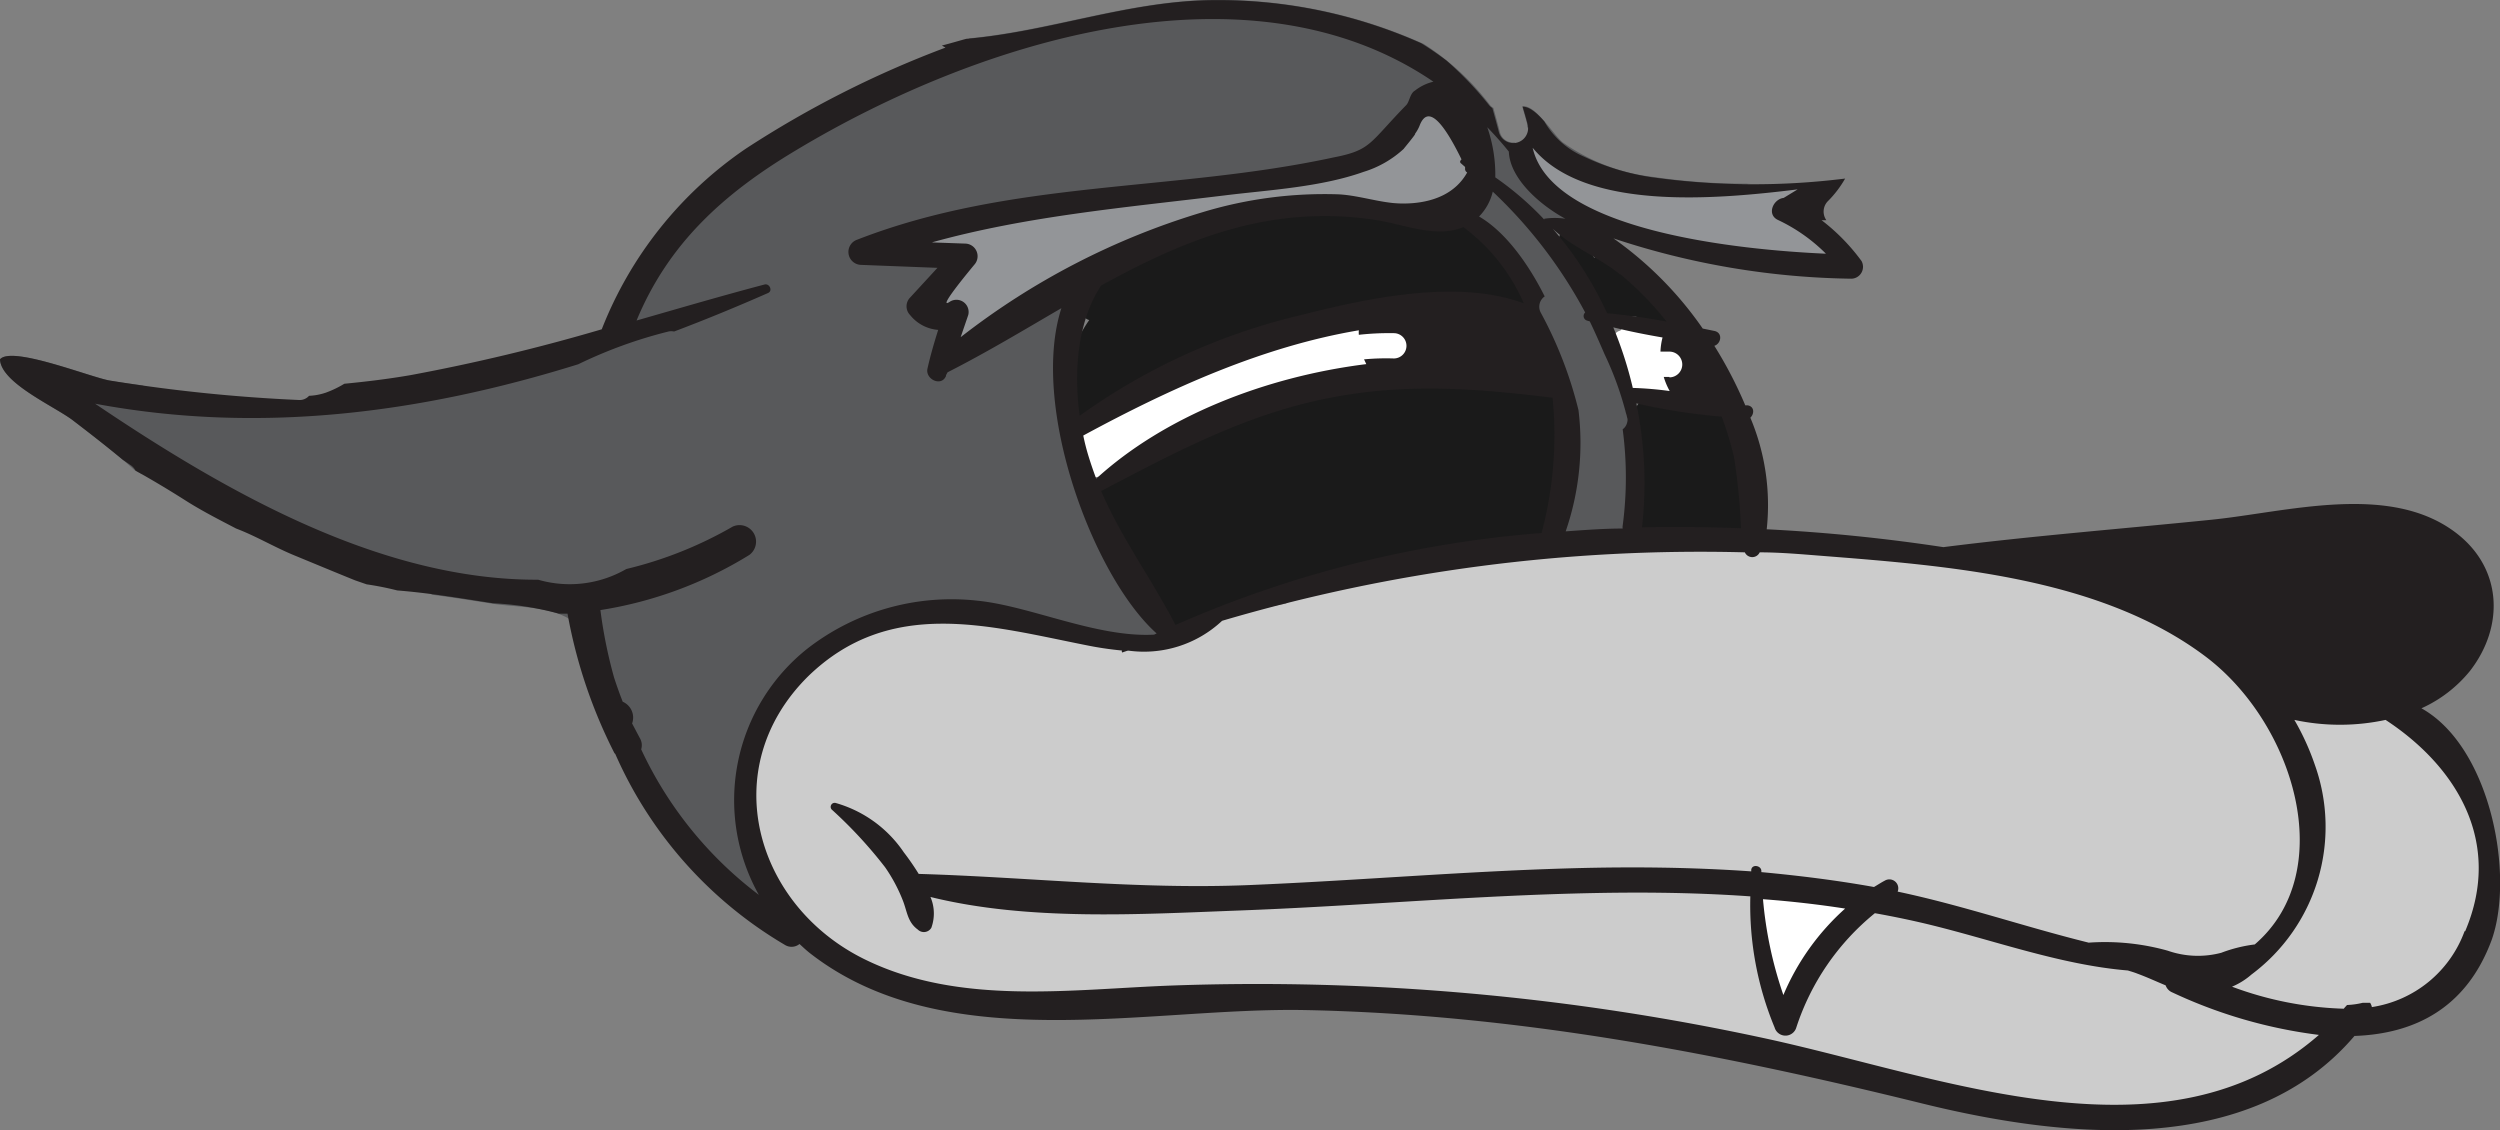
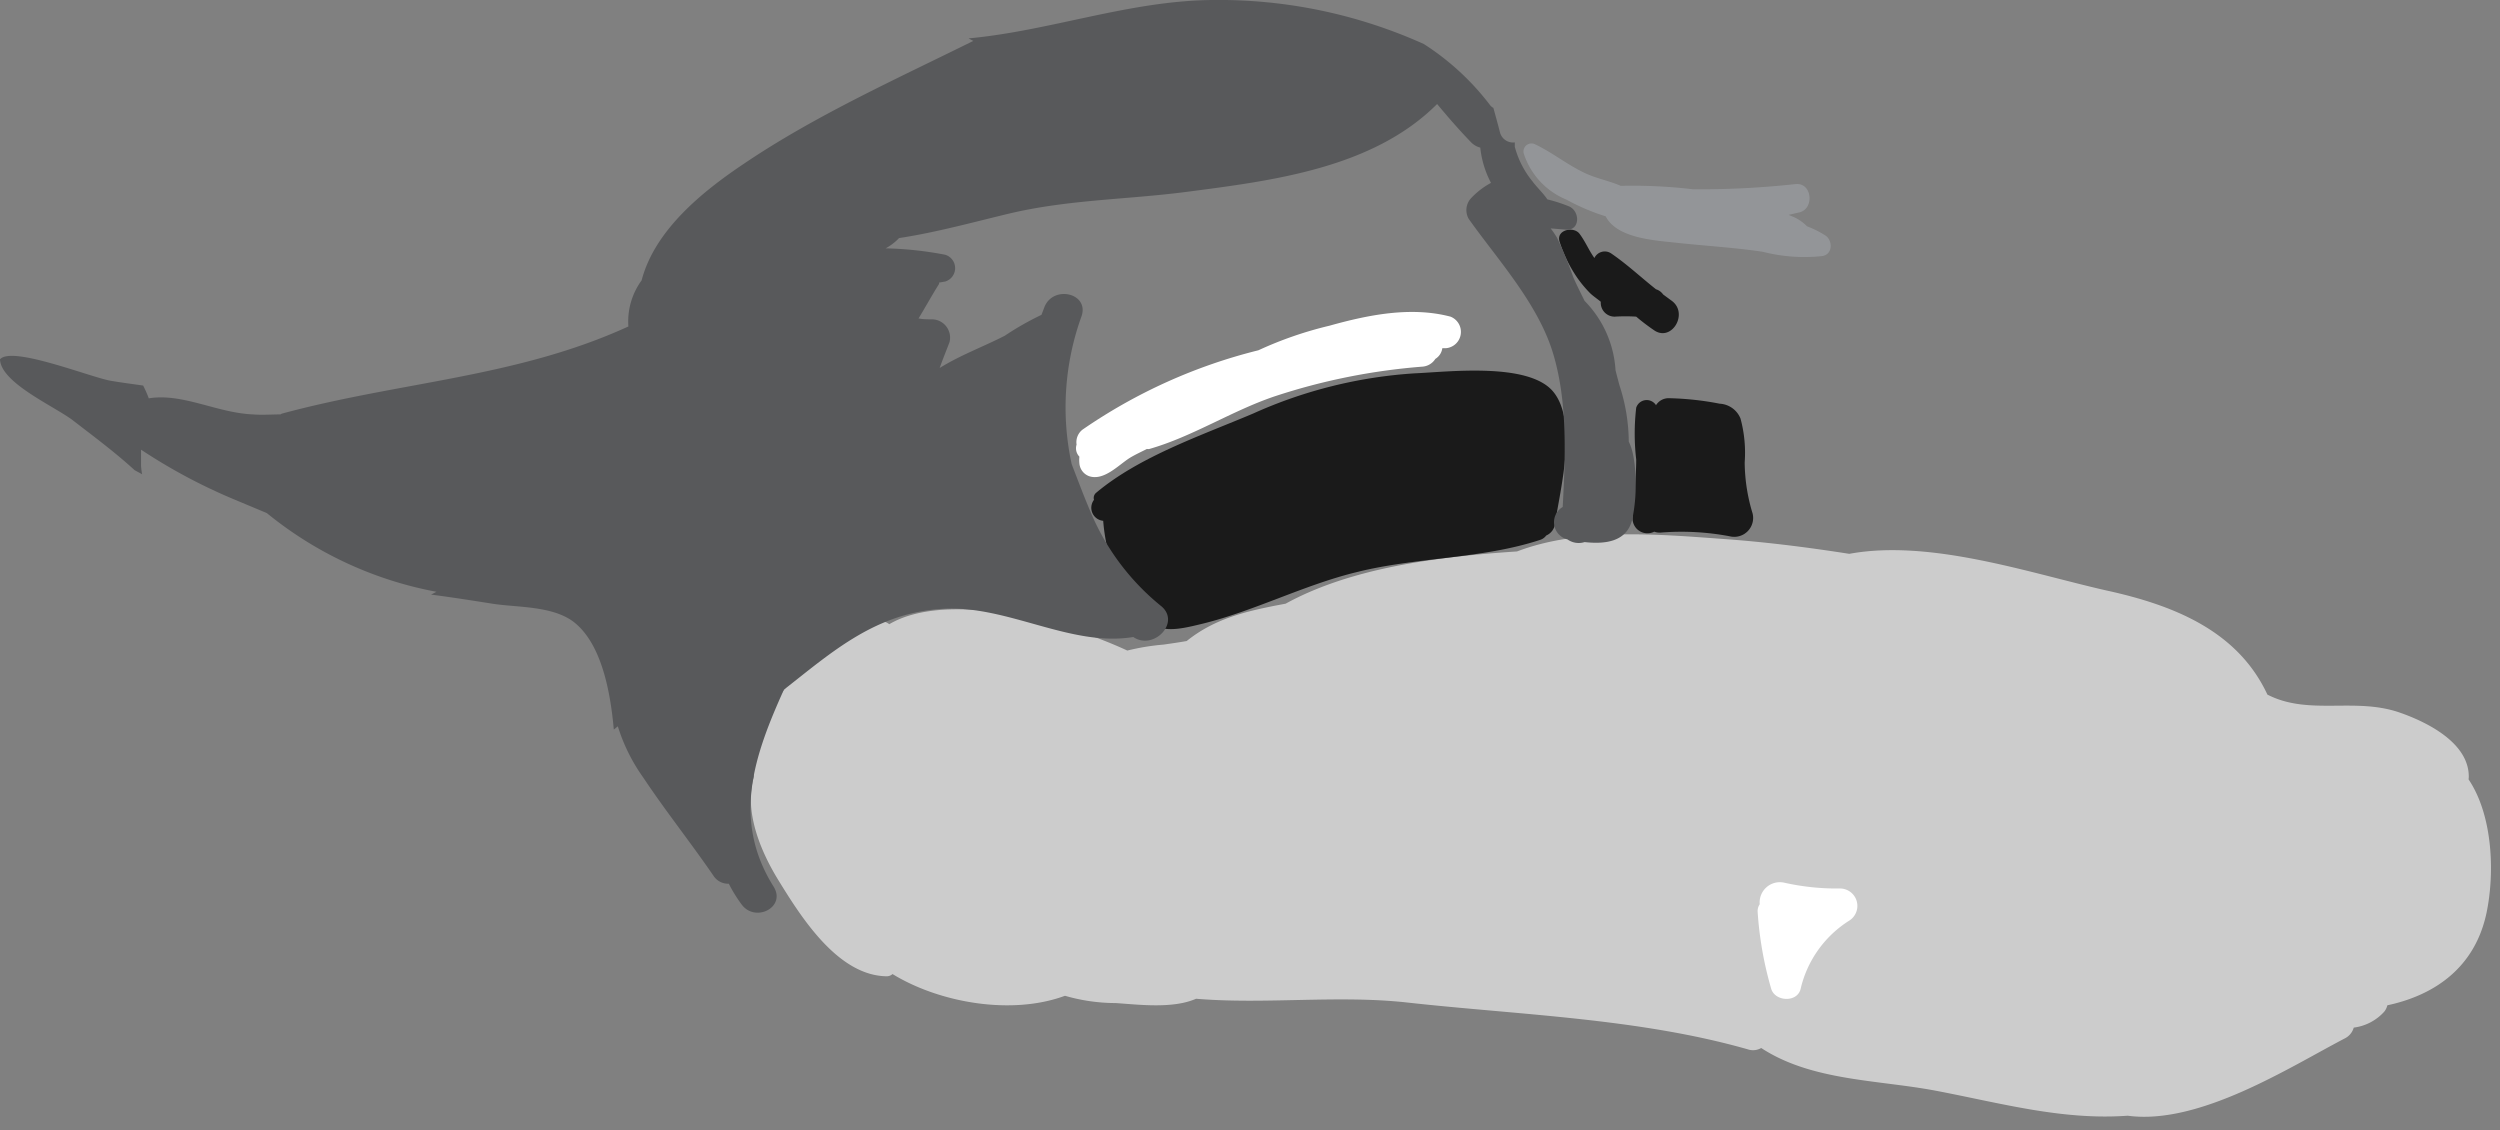
<svg xmlns="http://www.w3.org/2000/svg" viewBox="0 0 168.01 75.95">
  <rect x="0" y="0" width="168.01" height="75.95" fill="#808080" stroke="none" />
  <defs>
    <style>.cls-1{fill:#ccc;}.cls-2{fill:#1a1a1a;}.cls-3{fill:#fff;}.cls-4{fill:#939598;}.cls-5{fill:#58595b;}.cls-6{fill:#231f20;}</style>
  </defs>
  <title>head4</title>
  <g id="Layer_2" data-name="Layer 2">
    <g id="Layer_1-2" data-name="Layer 1">
      <path class="cls-1" d="M165.91,52.28c.08-2.33-2.79-3.76-4.72-4.42-3-1-6.05.24-8.81-1.18-2-4.28-6.26-6-10.83-7-5.19-1.18-11.83-3.46-17.27-2.46-2.81-.44-5.64-.8-8.49-1-4.33-.32-9.62-.77-13.84.84-5.24.34-11.13,1.08-15.55,3.51h0c-2.53.47-4.71.95-6.65,2.51-.51.09-1,.16-1.56.24a15.54,15.54,0,0,0-2.43.4c-4.54-2.11-12.21-4-16-1.77a.88.88,0,0,0-.61-.2c-2.3.12-4.44,2-5.81,3.73a13,13,0,0,0-2,3.42,5.87,5.87,0,0,0-.67,3.3c-.69,2.29.43,5,1.67,7,1.55,2.52,4,6.37,7.25,6.41a.57.57,0,0,0,.39-.15c3.15,1.93,8,2.79,11.59,1.46a12.31,12.31,0,0,0,3.4.49c1.54.1,3.84.4,5.41-.29,4.66.39,9.5-.26,14.16.25,7.56.84,15.59,1.06,22.92,3.15a1.09,1.09,0,0,0,.9-.09c3.39,2.22,7.82,2.13,11.73,2.87,4.36.83,8.5,2,12.9,1.68,4.81.65,10.88-3.26,14.58-5.19a1.15,1.15,0,0,0,.61-.73A3.33,3.33,0,0,0,160.22,68a1.08,1.08,0,0,0,.22-.44c3.23-.69,5.91-2.58,6.67-6.24.54-2.61.44-6.48-1.21-8.94C165.9,52.31,165.91,52.3,165.91,52.28Z" />
      <path class="cls-2" d="M95.07,25.09a31.21,31.21,0,0,0-10.85,2.7c-3.49,1.48-7.66,2.89-10.57,5.34a.45.45,0,0,0-.13.46A.88.88,0,0,0,74.14,35c.15,2.08,1,4.86,2.33,6.25s2.52,1.11,4.33.67c3.51-.86,6.85-2.62,10.41-3.48,4-1,8.39-.87,12.3-2.16a.79.79,0,0,0,.4-.29,1,1,0,0,0,.6-.84c.35-2.3,1.53-6.83-.13-8.83S97.26,25,95.07,25.09Z" />
-       <path class="cls-2" d="M73.83,27.48a17,17,0,0,0,1.51-1,18.51,18.51,0,0,1,3.85-1.73c1.15-.41,2.32-.77,3.49-1.13,1.68-.45,3.36-.94,5-1.27A72.89,72.89,0,0,1,101.86,21a1,1,0,0,0,.73-1.63,1.12,1.12,0,0,0,0-.41c-.18-1.39-2.1-2.51-3.13-3.3a3.46,3.46,0,0,0-3.25-.61c-5.46-2.47-10.81-1.84-16.26.45-2,.86-4.56,1.57-6.08,3.27-.45.5-1.21,1.25-1.18,2a.7.7,0,0,0,.51.74,9,9,0,0,0-1.64,5.2,1,1,0,0,0,.21.67,1.1,1.1,0,0,0-.12.33h0a.9.9,0,0,0,.07.63.86.86,0,0,0,.93.38A1.72,1.72,0,0,0,73.83,27.48Z" />
      <path class="cls-2" d="M111.14,22.18c1.2.86,2.4-1.16,1.16-2l-.53-.39a.92.92,0,0,0-.48-.35c-1-.79-1.92-1.66-3-2.4a.77.77,0,0,0-1.14.3c-.37-.51-.6-1.1-1-1.63s-1.62-.26-1.33.56A9.25,9.25,0,0,0,106,18.67a8,8,0,0,0,.83,1c.19.2.5.4.75.61a.93.93,0,0,0,.94,1,11.53,11.53,0,0,1,1.44,0C110.37,21.63,110.76,21.92,111.14,22.18Z" />
      <path class="cls-2" d="M117.25,31.07a8.79,8.79,0,0,0-.28-2.94,1.6,1.6,0,0,0-1.4-1,19.88,19.88,0,0,0-3.43-.37,1,1,0,0,0-.85.47h0a.74.74,0,0,0-1.33.17,15,15,0,0,0,0,3.48c0,1.3-.17,2.56-.24,3.85a1,1,0,0,0,1.45,1,1.09,1.09,0,0,0,.46.06,17.39,17.39,0,0,1,4.61.25,1.27,1.27,0,0,0,1.54-1.54A12,12,0,0,1,117.25,31.07Z" />
      <path class="cls-3" d="M97.48,21.28c-2.66-.7-5.53-.12-8.14.61a25.4,25.4,0,0,0-4.77,1.65,36.13,36.13,0,0,0-11.83,5.34,1.07,1.07,0,0,0-.39,1,.81.81,0,0,0,.19.81,2.26,2.26,0,0,0,0,.45,1,1,0,0,0,.65.86c1,.34,2-.77,2.74-1.23.36-.22.76-.4,1.15-.6a.33.33,0,0,0,.17,0c2.92-.84,5.51-2.55,8.4-3.53a42,42,0,0,1,9.94-2,1.12,1.12,0,0,0,.87-.52,1,1,0,0,0,.47-.72l.25,0A1.1,1.1,0,0,0,97.48,21.28Z" />
-       <path class="cls-3" d="M111.22,21.94a2.3,2.3,0,0,0-2,0,1.32,1.32,0,0,0-.33.28.57.57,0,0,0-.34.9h0c0,.24,0,.49,0,.73,0,1.22.39,3.32,2.09,3.11a1.47,1.47,0,0,0,.76-.37c1.22-.1,2.74-.47,2.68-2S112.33,22.33,111.22,21.94Z" />
      <path class="cls-3" d="M123.63,59.71a16.05,16.05,0,0,1-3.72-.39,1.36,1.36,0,0,0-1.65,1.45.82.82,0,0,0-.14.5,24.18,24.18,0,0,0,.9,5.14c.23.92,1.81,1,2,0a7.4,7.4,0,0,1,3.24-4.53A1.17,1.17,0,0,0,123.63,59.71Z" />
-       <path class="cls-4" d="M96.76,7C95.5,7,94.64,8.55,94,9.78c-2.31,1.54-5,1.48-7.92,1.92-2,.31-4,.87-6,1.33a.93.93,0,0,0-1-.37c-4,0-9.13.47-12.81,2.31-.75.09-1.49.2-2.24.33l-.21,0c-.23.06-1.6.6-1.06,1.1a1,1,0,0,0,.45.25,1.06,1.06,0,0,0,.4.53,5.89,5.89,0,0,0,1.45.78,7.76,7.76,0,0,0-1.24,1.32c-.33.47-.94,1.89.18,1.9a.77.77,0,0,0,.1.28l-.08.09a1,1,0,0,0,1.2,1.56,12.24,12.24,0,0,0,3.35-2.41c3.28-1.25,6-3.66,9.47-4.51a1.19,1.19,0,0,0,.5-.27l1.29-.36a.85.85,0,0,0,.58-.88,21.37,21.37,0,0,0,3.08-.45c2.24-.36,4.48-.82,6.65-1.13a1.2,1.2,0,0,0,.59.22,26.56,26.56,0,0,0,4.17.38,2.71,2.71,0,0,0,.41.09,3.68,3.68,0,0,1,.65.35c.81.49,1.32-.19,1.34-.84,1.26-.38,1.54-1.69,1.41-3C98.65,9.24,98.24,6.94,96.76,7Z" />
      <path class="cls-4" d="M122.68,15.83a6.53,6.53,0,0,0-1.24-.62,2.92,2.92,0,0,0-.93-.64l-.31-.13.74-.17c1-.25.85-2-.26-1.9a58.89,58.89,0,0,1-6.91.35,34.32,34.32,0,0,0-4.85-.23c-.7-.31-1.51-.47-2.23-.78-1.24-.54-2.29-1.42-3.5-2a.54.54,0,0,0-.79.6,5,5,0,0,0,2.86,3.1,14.46,14.46,0,0,0,2.65,1.13c.77,1.51,3.4,1.62,4.9,1.79,1.89.2,3.77.31,5.65.59a11.33,11.33,0,0,0,4,.29C123.19,17.09,123.17,16.16,122.68,15.83Z" />
-       <path class="cls-5" d="M111.19,11.9A13.12,13.12,0,0,1,105,9.55c-.63-.52-1.82-2.56-2.7-2.4.11.39.23.79.33,1.18a1.79,1.79,0,0,1,0,.23l0-.06c1.91,4.13,8.94,4.45,15,3.84A40.84,40.84,0,0,1,111.19,11.9Z" />
      <path class="cls-5" d="M109.9,31.88a7.54,7.54,0,0,0-.17-1.41,3.49,3.49,0,0,0-.27-.79,12.4,12.4,0,0,0-.63-3.8c-.08-.31-.17-.63-.26-1a7.26,7.26,0,0,0-2.08-4.66c-.26-.53-.53-1.06-.76-1.59A26,26,0,0,0,104.65,16a5.7,5.7,0,0,0-.44-.65l1,.08c1,.11,1-1.26.21-1.57a10.35,10.35,0,0,0-1.43-.46c-.29-.43-.73-.84-1-1.21a6.15,6.15,0,0,1-1.19-2.33l0-.29a.91.91,0,0,1-1-.69c-.14-.55-.29-1.09-.44-1.63a.68.68,0,0,1-.21-.17,17.33,17.33,0,0,0-4.46-4.12A33.54,33.54,0,0,0,81.48,0C75.88.05,70.6,2.07,65.09,2.58l.32.17C60.2,5.33,54.76,7.78,50,11c-2.81,1.88-6,4.47-6.88,7.84a4.69,4.69,0,0,0-.89,3.1c-7.49,3.43-15.29,3.7-23.26,5.85a.34.34,0,0,0-.12.06c-.63,0-1.24.05-1.85,0-2.42-.1-4.73-1.45-7-1.08a8.3,8.3,0,0,0-.38-.86c-.7-.1-1.41-.19-2.11-.31C6.27,25.43.79,23.2,0,24.15c.06,1.59,3.67,3.16,4.9,4.1,1.41,1.09,2.84,2.15,4.15,3.35l.5.27a5.17,5.17,0,0,1-.07-.55c0-.35,0-.73,0-1.1a37.33,37.33,0,0,0,6.25,3.34l2.2.92a25.37,25.37,0,0,0,11.4,5.29l-.36.19c1.4.18,2.78.4,4.18.62,1.65.25,4.05.13,5.46,1.26,1.77,1.43,2.4,4.48,2.64,7.19l.27-.22a12.08,12.08,0,0,0,1.7,3.43c1.51,2.27,3.22,4.41,4.76,6.66a1.17,1.17,0,0,0,1,.49,9.55,9.55,0,0,0,.88,1.42c.93,1.21,3,.14,2.12-1.24-2.83-4.52-1.26-8.87.7-13.22,3.28-2.57,6.21-5.21,10.79-5.44,4.29-.21,8.52,2.59,12.69,1.9,1.38.93,3.22-1,1.86-2.09a16.14,16.14,0,0,1-4.53-5.86c-.55-1.23-1-2.46-1.47-3.67a18,18,0,0,1,.65-9.9c.58-1.57-1.85-2.16-2.47-.68l-.21.55a19.32,19.32,0,0,0-2.46,1.4c-1.42.73-3,1.31-4.38,2.17.2-.57.43-1.13.66-1.73a1.23,1.23,0,0,0-1.17-1.54c-.32,0-.61,0-.91-.06.47-.77.9-1.56,1.38-2.32a.32.32,0,0,0,0-.09l.41-.07a.94.94,0,0,0,0-1.8,23.78,23.78,0,0,0-4-.43,3.65,3.65,0,0,0,.9-.69c2.49-.38,5-1.07,7.37-1.64,4-.95,7.88-.94,11.91-1.46,5.84-.76,12.56-1.59,16.88-5.91.73.88,1.47,1.73,2.27,2.56a1.33,1.33,0,0,0,.63.37,6.57,6.57,0,0,0,.72,2.37,5.22,5.22,0,0,0-1.31,1,1.18,1.18,0,0,0-.18,1.43c2,2.81,4.7,5.74,5.69,9.12.95,3.22.8,6.85.62,10.23a1.19,1.19,0,0,0,.32,2.18h0a1.3,1.3,0,0,0,1.15.18c1.36.15,2.83,0,3.2-1.51A11.18,11.18,0,0,0,109.9,31.88Z" />
-       <path class="cls-6" d="M162.73,47.6A8.89,8.89,0,0,0,166,45.08c2.32-3,2.16-6.88-.92-9.25-4.47-3.44-11.4-1.41-16.48-.9-6,.61-12,1.08-18,1.84-3.88-.59-7.86-1-11.87-1.2a15.12,15.12,0,0,0-1.1-7.5c.27-.25.29-.75-.18-.83l-.16,0a28.13,28.13,0,0,0-2.08-4c.46-.14.59-.88,0-1l-.78-.16a24.35,24.35,0,0,0-6-6.06,52.76,52.76,0,0,0,16,2.71.8.8,0,0,0,.67-1.19,13.43,13.43,0,0,0-2.68-2.74l.32,0a1,1,0,0,1,.09-1.27A7.09,7.09,0,0,0,124,12a49.67,49.67,0,0,1-12.78-.06,16,16,0,0,1-4.59-1.33l-.22-.1,0,0a5.61,5.61,0,0,1-2.62-2.34c-.49-.57-1-1-1.46-1,.11.39.23.78.33,1.18a1,1,0,0,1-1.93.53c-.14-.54-.29-1.08-.44-1.62a.88.88,0,0,1-.21-.18,22.39,22.39,0,0,0-2.86-3c-.55-.42-1.12-.81-1.7-1.17a33.52,33.52,0,0,0-14-2.9c-5.67.05-11,2.13-16.59,2.6h0c-.54.15-1.08.31-1.63.45l.24.14A68.62,68.62,0,0,0,50.11,10a26.25,26.25,0,0,0-9.67,12.13,128.42,128.42,0,0,1-12.85,3.08c-1.5.26-3,.44-4.45.58a6.9,6.9,0,0,1-1.25.6,4,4,0,0,1-1.12.21.85.85,0,0,1-.71.28,109.59,109.59,0,0,1-12.64-1.3C6.27,25.43.79,23.2,0,24.15c.06,1.59,3.67,3.16,4.9,4.1S7.16,30,8.24,30.89l.51.35a1,1,0,0,1,.36.39c1.13.63,2.25,1.3,3.35,2s2.26,1.29,3.41,1.89c1.32.5,2.57,1.25,3.88,1.79S22.5,38.45,23.86,39l.78.27a20.28,20.28,0,0,1,2.06.41c2.15.17,4.27.53,6.42.86a20.88,20.88,0,0,1,4.44.7l.58,0a33.84,33.84,0,0,0,3.15,9.37l.06.06A27.91,27.91,0,0,0,52.73,63.49a.85.85,0,0,0,1-.05c.22.2.44.41.68.6,9.08,7.1,22.69,3.64,33.27,3.84,14.21.28,27.81,2.9,41.55,6.29,9.56,2.35,22,3.66,29-4.55,4-.14,7.51-1.83,9.22-6.45C169,58.79,167.37,50.19,162.73,47.6ZM115.71,28a23.47,23.47,0,0,1,.82,2.71A40.37,40.37,0,0,1,117,35.5c-2.21-.08-4.43-.11-6.65-.06a26.6,26.6,0,0,0-.38-8.33A41.09,41.09,0,0,0,115.71,28Zm-3.52-2.67h-.38a4.66,4.66,0,0,0,.4.95,23.26,23.26,0,0,0-2.48-.21A26.44,26.44,0,0,0,108.42,22c1.09.27,2.2.49,3.31.68a4.36,4.36,0,0,0-.14.95h.6A.85.85,0,0,1,112.19,25.36Zm-3.32-6.92A21.39,21.39,0,0,1,112,21.61c-1.33-.24-2.68-.44-4-.56a23.65,23.65,0,0,0-3.65-5.68C105.64,16.6,107.47,17.3,108.87,18.44Zm12-5.72-1,.61c-.7.08-1.16,1.11-.39,1.48a11.44,11.44,0,0,1,3.23,2.27C117,16.8,104.27,15.55,103,9.93,106.47,14.18,115.21,13.42,120.87,12.72ZM101.4,10.19c.07,1.8,2.06,3.57,3.8,4.51a4.83,4.83,0,0,0-1.42,0,0,0,0,0,0,0,.06l.07.07a20.71,20.71,0,0,0-3.36-2.91,9.72,9.72,0,0,0-.54-3.37C100.43,9.05,100.93,9.6,101.4,10.19Zm-1.08,2.69A31.52,31.52,0,0,1,106.53,21a.32.32,0,0,0,.11.54l.2.06c.35.72.67,1.46,1,2.22A21.76,21.76,0,0,1,109.33,28a.76.76,0,0,1-.28.85,24.6,24.6,0,0,1,0,6.48.59.59,0,0,0,0,.19c-1.28,0-2.56.1-3.83.19a18.23,18.23,0,0,0,.86-8.15A27.27,27.27,0,0,0,103.54,21a.84.84,0,0,1,.27-1.08c-1-2-2.54-4.28-4.41-5.37A3.57,3.57,0,0,0,100.32,12.88Zm-9,9.32a1.51,1.51,0,0,0,0,.3,18.4,18.4,0,0,1,2.35-.11.85.85,0,0,1,0,1.7,16,16,0,0,0-2,.06l.15.32C85,25.32,78.23,28,73.67,32.17c-.18-.48-.36-1-.51-1.49a14.52,14.52,0,0,1-.36-1.41C78.69,26.08,84.86,23.29,91.3,22.2ZM72.56,27.94c-.42-3-.13-6.38,1.44-8.75,5.64-3.11,11.45-5.51,18.55-4.39,1.79.28,4,1.23,5.79.46a12.68,12.68,0,0,1,4.07,5.13c-4.53-1.7-10.74-.29-15.09.81A42,42,0,0,0,72.56,27.94ZM89.4,26.73c5.12-1,9.91-.62,14.94,0a25.55,25.55,0,0,1-.74,9.09A75.61,75.61,0,0,0,79,42h0c-1.64-3.15-3.63-5.83-5-9C79,30.38,83.77,27.82,89.4,26.73Zm8.81-16c-.09.07-.13.18,0,.27l.25.22,0,.12a.26.26,0,0,0,.14.25c-.73,1.32-2.19,2.09-4.34,2.09-1.38,0-2.89-.55-4.31-.62a28.22,28.22,0,0,0-9.13,1.2,49.51,49.51,0,0,0-16.26,8.4l.51-1.49a.82.82,0,0,0-1.21-.91c-1.09.74,1.76-2.63,1.6-2.45a.85.85,0,0,0-.61-1.44l-2.23-.08c6.41-1.78,13.07-2.35,19.7-3.16,3-.37,6.42-.55,9.32-1.58A7,7,0,0,0,94.34,10c-.09.09.89-1.07.75-1a2.5,2.5,0,0,0,.31-.55C95.9,7.13,96.84,7.89,98.21,10.69ZM43.09,50.36a.94.94,0,0,0-.08-.74c-.19-.35-.37-.7-.53-1a1.16,1.16,0,0,0-.63-1.46c-.21-.53-.4-1.07-.58-1.62A31.9,31.9,0,0,1,40.35,41a27,27,0,0,0,10-3.7,1.11,1.11,0,0,0-1.11-1.91,26.76,26.76,0,0,1-7.15,2.85,7.6,7.6,0,0,1-5.92.72C25.71,39,15.43,33.23,6.39,27.13c11,2.06,21.88.65,32.47-2.65a30.94,30.94,0,0,1,6.06-2.2.87.87,0,0,1,.38,0c2.12-.8,4.23-1.67,6.32-2.59.33-.15.09-.66-.24-.57-2.88.76-5.74,1.6-8.6,2.42,2.13-5.14,5.8-8.5,10.68-11.42C65.89,2.64,84-2.91,96.33,5.49a3.17,3.17,0,0,0-1.24.6c-.35.2-.36.77-.61,1-2.47,2.53-2.32,3-4.86,3.49C78.9,12.9,68,12.06,57.6,16.11a.87.87,0,0,0,.24,1.69L63,18,61.16,20a.84.84,0,0,0,0,1.17,2.67,2.67,0,0,0,1.89,1c-.27.86-.52,1.71-.72,2.6-.16.71.92,1.24,1.24.51,0-.09.07-.17.11-.26,2.62-1.33,5.14-2.85,7.65-4.31-2.12,6.59,2.13,18.05,6.4,21.86l-.17.08c-3.85.21-8.31-1.92-11.86-2.28a15.8,15.8,0,0,0-11.4,3.19A13,13,0,0,0,51,60.14,26,26,0,0,1,43.09,50.36Zm75.7,19.46a161.06,161.06,0,0,0-40-3.59c-6.82.25-14.29,1.37-20.66-1.75-7.35-3.59-10.06-12.81-3.85-19C59.79,40.1,66.45,42.06,73,43.36a22.81,22.81,0,0,0,2.42.36l0,0c-.07,0,0,.16,0,.13l.38-.13a7.68,7.68,0,0,0,6.33-2,113.66,113.66,0,0,1,35.13-4.6.55.55,0,0,0,1,0c1.41,0,2.82.13,4.24.24,8.52.67,18.66,1.45,25.72,6.76,5.95,4.48,9,14.45,3.31,19.35a9.63,9.63,0,0,0-2.25.56,6.13,6.13,0,0,1-3.6-.14,15.61,15.61,0,0,0-5.31-.54c-4.29-1.06-8.48-2.51-12.84-3.43a.6.6,0,0,0-.86-.74c-.25.13-.49.29-.73.43-2.51-.45-5-.76-7.57-1v-.08c0-.36-.62-.48-.68-.08,0,0,0,.08,0,.11-4-.28-8-.32-12-.21-7.26.2-14.49.83-21.74,1.13-7.5.31-14.76-.53-22.21-.75a16.86,16.86,0,0,0-1-1.45,8.24,8.24,0,0,0-4.59-3.32.27.27,0,0,0-.26.44,29.91,29.91,0,0,1,3.59,3.88,10.81,10.81,0,0,1,1.2,2.25c.29.74.31,1.44,1,1.94a.58.58,0,0,0,.91-.12,2.81,2.81,0,0,0-.06-2.07c6.59,1.63,14.07,1.16,20.75.91,7.5-.28,15-.94,22.47-1.14,4-.11,7.93-.09,11.88.19a21.44,21.44,0,0,0,1.63,8.81.76.76,0,0,0,1.46,0A16.46,16.46,0,0,1,126,61.37c1,.18,2,.38,3,.61,4.65,1.07,9.29,2.85,14,3.24.22.07.44.13.66.22.63.23,1.25.52,1.88.78a.79.79,0,0,0,.46.48,32.68,32.68,0,0,0,9.84,2.85C145.64,78.46,130.73,72.43,118.79,69.82ZM124,61.06a16.26,16.26,0,0,0-4.15,5.81,26.8,26.8,0,0,1-1.37-6.44Q121.3,60.64,124,61.06Zm41.63,1.52a7.9,7.9,0,0,1-6.23,5.1.81.81,0,0,0-.12-.29l-.49,0a5.31,5.31,0,0,1-1.06.15c-.07.08-.15.16-.22.25A23.45,23.45,0,0,1,150,66.31a4.82,4.82,0,0,0,1.31-.82,12.38,12.38,0,0,0,4.25-14.11,16.78,16.78,0,0,0-1.37-3,14.56,14.56,0,0,0,6.13,0C165.05,51.48,168.23,56.56,165.67,62.58Z" />
    </g>
  </g>
</svg>